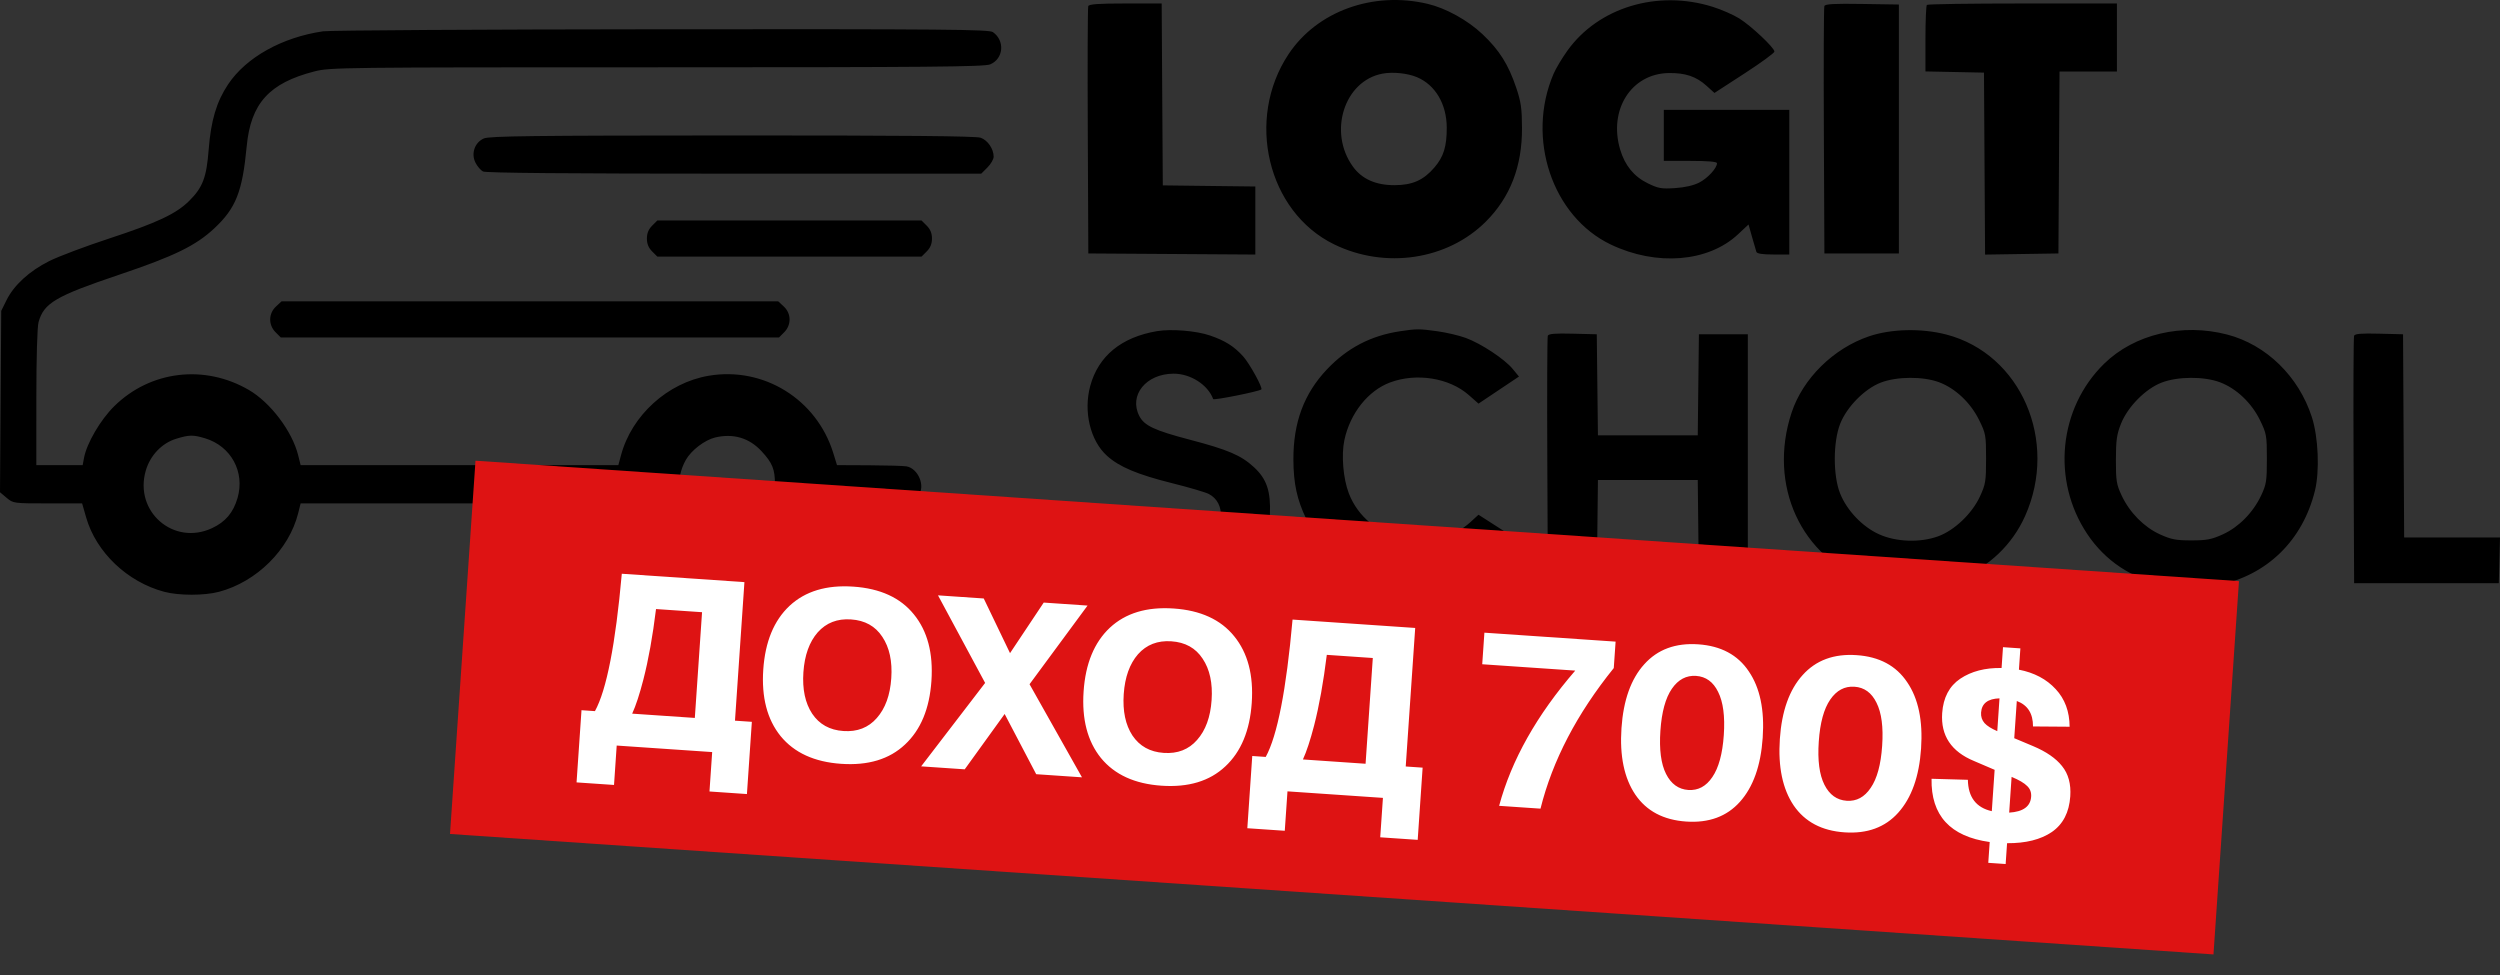
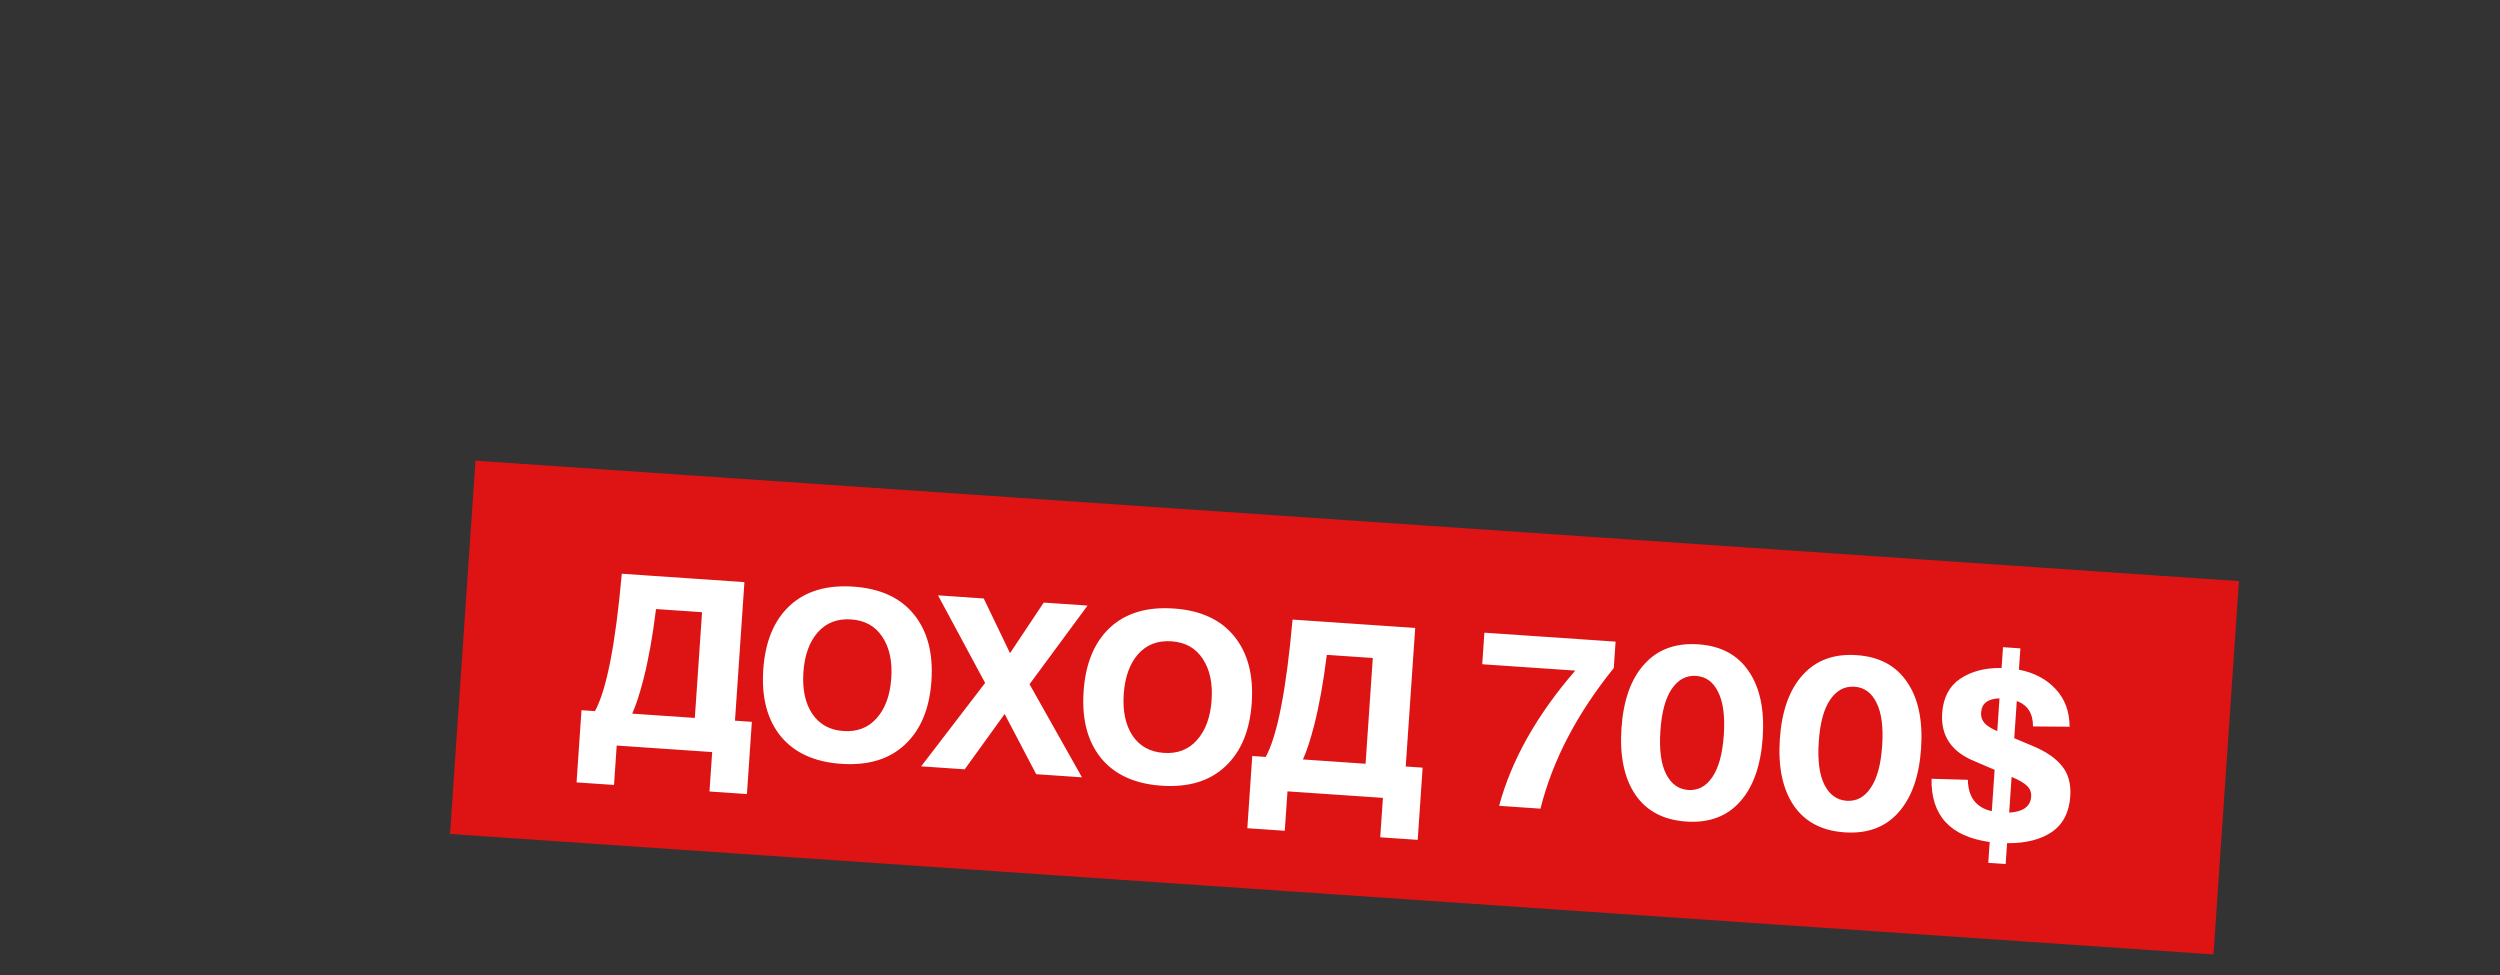
<svg xmlns="http://www.w3.org/2000/svg" width="100" height="39" viewBox="0 0 100 39" fill="none">
  <rect x="0" y="0" width="100" height="39" fill="#333333" stroke="none" />
-   <path fill-rule="evenodd" clip-rule="evenodd" d="M59.301 1.369C58.707 0.808 57.84 0.328 57.106 0.154C54.923 -0.362 52.685 0.447 51.543 2.166C49.814 4.766 50.7 8.472 53.362 9.773C55.41 10.774 57.898 10.4 59.438 8.86C60.411 7.887 60.888 6.649 60.88 5.117C60.877 4.332 60.839 4.071 60.646 3.5C60.331 2.572 59.975 2.008 59.301 1.369ZM69.573 0.739C69.338 0.593 68.86 0.383 68.509 0.273C66.299 -0.421 63.93 0.296 62.69 2.035C62.478 2.332 62.231 2.746 62.142 2.955C61.038 5.529 62.089 8.661 64.431 9.781C66.258 10.654 68.328 10.488 69.52 9.373L69.941 8.979L70.08 9.473C70.156 9.745 70.235 10.015 70.255 10.074C70.279 10.146 70.495 10.18 70.931 10.18H71.572V7.287V4.394H69.062H66.552V5.415V6.436H67.615C68.33 6.436 68.679 6.467 68.679 6.529C68.679 6.725 68.309 7.128 67.97 7.302C67.743 7.419 67.394 7.498 67.001 7.524C66.457 7.56 66.331 7.537 65.909 7.331C65.357 7.061 64.996 6.619 64.806 5.981C64.334 4.39 65.252 2.944 66.749 2.922C67.412 2.912 67.848 3.059 68.257 3.428L68.578 3.718L69.777 2.94C70.437 2.512 70.977 2.118 70.977 2.063C70.977 1.911 70.052 1.039 69.573 0.739ZM46.489 3.777L46.512 7.415L48.362 7.438L50.213 7.46V8.821V10.182L46.873 10.16L43.533 10.138L43.511 5.245C43.499 2.553 43.507 0.304 43.53 0.245C43.56 0.166 43.939 0.139 45.019 0.139H46.467L46.489 3.777ZM75.955 10.138V5.16V0.181L74.485 0.158C73.356 0.14 73.005 0.16 72.974 0.243C72.951 0.303 72.942 2.553 72.954 5.245L72.976 10.138H74.466H75.955ZM84.677 1.5V2.862H83.529H82.381L82.359 6.5L82.337 10.138L80.87 10.161L79.403 10.184L79.381 6.544L79.359 2.905L78.189 2.881L77.018 2.857V1.555C77.018 0.838 77.044 0.227 77.075 0.196C77.106 0.164 78.829 0.139 80.904 0.139H84.677V1.5ZM39.607 2.575C40.144 2.35 40.205 1.627 39.716 1.284C39.562 1.177 37.802 1.161 26.474 1.17C19.288 1.176 13.191 1.213 12.924 1.252C11.28 1.493 9.846 2.294 9.125 3.373C8.66 4.069 8.436 4.823 8.346 5.994C8.26 7.102 8.108 7.5 7.565 8.038C7.043 8.555 6.283 8.911 4.368 9.54C3.421 9.85 2.339 10.258 1.965 10.445C1.173 10.842 0.556 11.408 0.259 12.01L0.049 12.435L0.025 16.063L0 19.69L0.265 19.913C0.528 20.134 0.546 20.136 1.908 20.136H3.285L3.445 20.695C3.844 22.09 5.093 23.279 6.57 23.672C7.156 23.828 8.175 23.828 8.761 23.672C10.269 23.27 11.559 21.99 11.927 20.529L12.025 20.136H18.384H24.743L24.845 20.595C24.974 21.173 25.423 21.926 25.968 22.481C27.327 23.865 29.324 24.184 31.136 23.305C32.093 22.842 33.104 21.589 33.368 20.541L33.47 20.136H34.869C36.278 20.136 36.522 20.093 36.744 19.803C37.024 19.439 36.725 18.734 36.258 18.654C36.141 18.634 35.468 18.614 34.763 18.611L33.48 18.605L33.329 18.115C32.663 15.97 30.548 14.659 28.353 15.029C26.708 15.306 25.267 16.612 24.84 18.211L24.734 18.605H18.38H12.025L11.924 18.201C11.684 17.246 10.818 16.101 9.956 15.599C8.18 14.564 6.012 14.826 4.569 16.249C4.019 16.791 3.471 17.728 3.361 18.313L3.307 18.605H2.38H1.453L1.454 15.903C1.454 14.307 1.49 13.072 1.542 12.885C1.754 12.121 2.225 11.845 4.777 10.985C6.972 10.246 7.832 9.826 8.571 9.135C9.437 8.325 9.696 7.67 9.868 5.853C10.031 4.134 10.768 3.32 12.58 2.856C13.203 2.697 13.649 2.692 26.275 2.692C37.166 2.692 39.373 2.672 39.607 2.575ZM39.226 5.509C39.508 5.608 39.746 5.955 39.746 6.268C39.746 6.368 39.635 6.561 39.498 6.698L39.249 6.947H29.366C22.75 6.947 19.428 6.918 19.319 6.859C19.229 6.811 19.095 6.655 19.022 6.513C18.833 6.148 18.986 5.698 19.354 5.538C19.575 5.442 21.306 5.421 29.288 5.418C36.152 5.416 39.034 5.442 39.226 5.509ZM37.279 9.542C37.279 9.331 37.214 9.172 37.07 9.028L36.861 8.819H31.577H26.294L26.085 9.028C25.941 9.172 25.876 9.331 25.876 9.542C25.876 9.753 25.941 9.912 26.085 10.056L26.294 10.265H31.577H36.861L37.07 10.056C37.214 9.912 37.279 9.753 37.279 9.542ZM31.352 12.261C31.654 12.541 31.661 12.997 31.368 13.29L31.16 13.499H21.196H11.232L11.023 13.29C10.73 12.997 10.737 12.541 11.039 12.261L11.264 12.052H21.196H31.127L31.352 12.261ZM49.724 14.253C49.362 13.852 49.007 13.628 48.401 13.42C47.852 13.231 46.851 13.149 46.279 13.246C44.855 13.487 43.938 14.239 43.611 15.432C43.331 16.459 43.609 17.626 44.278 18.23C44.77 18.675 45.493 18.98 46.886 19.328C47.559 19.496 48.219 19.69 48.352 19.759C49.045 20.117 48.978 21.164 48.239 21.551C47.824 21.768 46.688 21.811 46.145 21.631C45.695 21.482 45.022 20.864 45.022 20.601C45.022 20.5 44.974 20.48 44.831 20.523C44.726 20.555 44.285 20.694 43.853 20.831L43.066 21.08L43.197 21.395C43.727 22.67 44.951 23.394 46.767 23.509C48.529 23.62 49.904 22.987 50.514 21.784C50.719 21.378 50.772 21.155 50.796 20.588C50.836 19.653 50.671 19.16 50.16 18.689C49.642 18.211 49.127 17.991 47.582 17.585C46.179 17.217 45.771 17.026 45.574 16.643C45.144 15.814 45.839 14.952 46.94 14.947C47.62 14.944 48.317 15.391 48.527 15.963C48.548 16.021 50.342 15.662 50.453 15.578C50.525 15.524 49.984 14.541 49.724 14.253ZM57.497 13.25C57.859 13.3 58.369 13.421 58.631 13.517C59.244 13.742 60.181 14.361 60.505 14.754L60.759 15.062L59.95 15.603L59.141 16.145L58.753 15.803C57.97 15.114 56.657 14.904 55.601 15.299C54.722 15.628 54.005 16.532 53.776 17.6C53.648 18.194 53.726 19.139 53.951 19.728C54.688 21.656 57.304 22.27 58.829 20.874L59.14 20.589L59.974 21.124L60.808 21.659L60.332 22.12C57.908 24.47 53.696 23.765 52.255 20.768C51.88 19.989 51.74 19.345 51.736 18.385C51.731 16.899 52.158 15.748 53.077 14.776C53.886 13.921 54.834 13.425 56 13.25C56.672 13.149 56.767 13.149 57.497 13.25ZM81.004 20.641C82.346 17.638 80.837 14.159 77.856 13.382C76.86 13.123 75.65 13.151 74.759 13.453C73.336 13.937 72.115 15.139 71.664 16.504C70.704 19.404 72.05 22.334 74.759 23.244C77.269 24.086 79.966 22.963 81.004 20.641ZM89.088 13.382C90.651 13.789 91.948 15.054 92.474 16.683C92.734 17.489 92.791 18.839 92.598 19.626C92.11 21.613 90.69 23.003 88.733 23.407C87.917 23.575 87.393 23.575 86.567 23.406C85.269 23.14 84.209 22.435 83.492 21.363C82.057 19.217 82.344 16.326 84.17 14.544C85.38 13.365 87.289 12.914 89.088 13.382ZM63.917 17.413L63.894 15.392L63.871 13.371L62.912 13.347C62.193 13.329 61.943 13.35 61.911 13.432C61.889 13.492 61.88 15.743 61.892 18.434L61.914 23.328H62.892H63.871L63.894 21.264L63.917 19.2H65.913H67.91L67.933 21.264L67.956 23.328H68.934H69.913V18.349V13.371H68.934H67.956L67.933 15.392L67.91 17.413H65.913H63.917ZM96.144 17.435L96.166 21.498H98.083H100L99.976 22.413L99.952 23.328H97.058H94.165L94.143 18.434C94.131 15.743 94.14 13.492 94.163 13.432C94.194 13.35 94.444 13.329 95.163 13.347L96.122 13.371L96.144 17.435ZM55.299 2.946C53.769 3.232 53.117 5.284 54.117 6.665C54.477 7.162 55.034 7.41 55.786 7.407C56.5 7.404 56.942 7.207 57.38 6.695C57.745 6.269 57.871 5.86 57.87 5.108C57.868 4.165 57.413 3.394 56.676 3.086C56.298 2.928 55.712 2.868 55.299 2.946ZM73.609 16.946C73.879 16.268 74.587 15.551 75.232 15.304C75.876 15.056 76.923 15.05 77.564 15.29C78.216 15.534 78.823 16.107 79.164 16.8C79.431 17.341 79.443 17.412 79.443 18.348C79.443 19.25 79.424 19.37 79.196 19.862C78.881 20.546 78.175 21.217 77.524 21.453C76.805 21.714 75.848 21.681 75.164 21.372C74.497 21.072 73.875 20.419 73.602 19.732C73.318 19.019 73.322 17.67 73.609 16.946ZM86.465 15.304C85.821 15.551 85.112 16.268 84.841 16.946C84.67 17.374 84.638 17.605 84.636 18.392C84.635 19.23 84.659 19.379 84.863 19.814C85.184 20.501 85.76 21.085 86.401 21.376C86.85 21.579 87.043 21.616 87.655 21.616C88.267 21.616 88.46 21.579 88.909 21.376C89.55 21.085 90.126 20.501 90.448 19.814C90.654 19.375 90.676 19.234 90.675 18.349C90.675 17.419 90.661 17.343 90.398 16.803C90.059 16.11 89.451 15.535 88.796 15.29C88.155 15.05 87.109 15.056 86.465 15.304ZM27.434 18.395C27.652 18.009 28.192 17.598 28.611 17.498C29.336 17.328 29.972 17.517 30.465 18.052C30.899 18.523 30.998 18.769 30.998 19.37C30.998 20.199 30.635 20.795 29.93 21.123C29.132 21.495 28.371 21.361 27.752 20.741C27.11 20.1 26.987 19.19 27.434 18.395ZM7.046 17.551C6.473 17.727 6.009 18.213 5.831 18.825C5.355 20.462 6.942 21.842 8.479 21.127C9.02 20.875 9.33 20.508 9.502 19.918C9.804 18.877 9.242 17.845 8.202 17.532C7.724 17.388 7.569 17.39 7.046 17.551Z" fill="black" />
  <rect width="70.703" height="14.966" transform="translate(19.02 18.428) rotate(3.907)" fill="#DE1313" />
-   <path d="M29.399 28.827L30.074 28.873L29.877 31.762L28.379 31.659L28.487 30.083L24.668 29.822L24.561 31.398L23.062 31.296L23.26 28.408L23.798 28.445C24.263 27.598 24.621 25.766 24.872 22.95L29.777 23.285L29.399 28.827ZM27.793 28.717L28.082 24.488L26.241 24.362C26.108 25.448 25.939 26.391 25.733 27.19C25.582 27.776 25.433 28.228 25.287 28.546L27.793 28.717ZM31.224 29.444C30.686 28.777 30.455 27.889 30.531 26.78C30.607 25.67 30.956 24.822 31.58 24.235C32.21 23.648 33.061 23.392 34.131 23.465C35.208 23.538 36.016 23.908 36.554 24.574C37.099 25.241 37.333 26.129 37.257 27.239C37.181 28.349 36.828 29.197 36.198 29.783C35.574 30.37 34.724 30.627 33.647 30.553C32.577 30.48 31.769 30.11 31.224 29.444ZM32.708 25.295C32.373 25.679 32.183 26.21 32.136 26.889C32.09 27.568 32.206 28.12 32.486 28.546C32.771 28.972 33.188 29.204 33.737 29.241C34.291 29.279 34.736 29.106 35.071 28.723C35.411 28.339 35.605 27.808 35.651 27.129C35.698 26.451 35.578 25.898 35.292 25.472C35.013 25.046 34.596 24.814 34.041 24.777C33.493 24.739 33.049 24.912 32.708 25.295ZM36.846 30.654L39.405 27.317L37.52 23.814L39.35 23.939L40.401 26.126L41.749 24.103L43.502 24.223L41.182 27.369L43.279 31.093L41.448 30.968L40.186 28.56L38.589 30.773L36.846 30.654ZM44.037 30.319C43.499 29.652 43.268 28.764 43.344 27.655C43.419 26.545 43.769 25.697 44.393 25.11C45.023 24.523 45.873 24.267 46.944 24.34C48.021 24.413 48.829 24.783 49.367 25.449C49.911 26.116 50.146 27.004 50.07 28.114C49.994 29.224 49.641 30.072 49.011 30.658C48.387 31.245 47.537 31.502 46.46 31.428C45.389 31.355 44.582 30.985 44.037 30.319ZM45.52 26.17C45.186 26.554 44.996 27.085 44.949 27.764C44.903 28.443 45.019 28.995 45.298 29.421C45.584 29.847 46.001 30.079 46.55 30.116C47.104 30.154 47.549 29.981 47.883 29.598C48.224 29.214 48.418 28.683 48.464 28.004C48.511 27.326 48.391 26.773 48.105 26.347C47.826 25.921 47.409 25.689 46.854 25.652C46.306 25.614 45.861 25.787 45.52 26.17ZM56.229 30.659L56.905 30.706L56.708 33.594L55.209 33.492L55.317 31.915L51.499 31.654L51.391 33.231L49.893 33.129L50.09 30.24L50.629 30.277C51.093 29.43 51.451 27.599 51.702 24.783L56.608 25.118L56.229 30.659ZM54.623 30.55L54.912 26.32L53.072 26.194C52.938 27.28 52.769 28.223 52.564 29.022C52.412 29.608 52.263 30.061 52.117 30.378L54.623 30.55ZM59.376 25.307L64.624 25.665L64.551 26.723C63.076 28.55 62.099 30.424 61.62 32.346L59.965 32.233C60.457 30.404 61.472 28.601 63.01 26.824L59.289 26.57L59.376 25.307ZM65.415 31.788C64.968 31.128 64.783 30.24 64.859 29.124C64.935 28.008 65.239 27.156 65.771 26.57C66.303 25.977 67.023 25.711 67.931 25.773C68.838 25.835 69.512 26.196 69.952 26.855C70.399 27.509 70.585 28.394 70.508 29.51C70.432 30.626 70.128 31.481 69.596 32.074C69.07 32.661 68.354 32.924 67.447 32.862C66.539 32.8 65.862 32.442 65.415 31.788ZM66.875 27.55C66.62 27.92 66.467 28.48 66.416 29.23C66.365 29.981 66.44 30.557 66.642 30.957C66.844 31.358 67.141 31.572 67.533 31.599C67.924 31.625 68.244 31.454 68.493 31.084C68.747 30.714 68.9 30.154 68.952 29.404C69.003 28.653 68.927 28.077 68.725 27.677C68.53 27.276 68.236 27.063 67.844 27.036C67.453 27.009 67.129 27.181 66.875 27.55ZM71.749 32.221C71.303 31.561 71.118 30.673 71.194 29.557C71.27 28.44 71.574 27.589 72.106 27.002C72.638 26.409 73.358 26.143 74.265 26.206C75.173 26.267 75.846 26.628 76.287 27.288C76.734 27.941 76.919 28.826 76.843 29.942C76.767 31.059 76.463 31.913 75.93 32.507C75.405 33.094 74.689 33.356 73.781 33.294C72.874 33.232 72.197 32.874 71.749 32.221ZM73.21 27.983C72.955 28.352 72.802 28.912 72.751 29.663C72.699 30.414 72.775 30.989 72.977 31.39C73.179 31.791 73.476 32.004 73.868 32.031C74.259 32.058 74.579 31.886 74.827 31.516C75.082 31.147 75.235 30.587 75.286 29.836C75.338 29.085 75.262 28.51 75.06 28.109C74.864 27.709 74.571 27.495 74.179 27.469C73.787 27.442 73.464 27.613 73.21 27.983ZM82.811 31.855C82.767 32.495 82.522 32.97 82.074 33.28C81.627 33.584 81.03 33.733 80.283 33.728L80.226 34.561L79.531 34.513L79.588 33.681C78.009 33.462 77.234 32.618 77.262 31.151L78.715 31.192C78.727 31.888 79.046 32.306 79.672 32.447L79.785 30.793L78.963 30.441C78.051 30.064 77.626 29.425 77.687 28.525C77.73 27.904 77.971 27.445 78.411 27.148C78.858 26.85 79.408 26.708 80.063 26.72L80.12 25.887L80.815 25.935L80.757 26.787C81.372 26.907 81.862 27.167 82.229 27.566C82.595 27.958 82.781 28.459 82.785 29.069L81.32 29.058C81.323 28.54 81.106 28.201 80.672 28.04L80.57 29.528L81.325 29.845C81.848 30.065 82.233 30.33 82.481 30.642C82.735 30.955 82.845 31.359 82.811 31.855ZM79.243 28.503C79.232 28.666 79.278 28.807 79.382 28.925C79.485 29.038 79.655 29.144 79.891 29.246L79.98 27.934C79.514 27.948 79.268 28.137 79.243 28.503ZM80.367 32.505C80.926 32.471 81.22 32.258 81.246 31.866C81.258 31.697 81.205 31.555 81.088 31.442C80.972 31.323 80.764 31.2 80.464 31.075L80.367 32.505Z" fill="white" />
+   <path d="M29.399 28.827L30.074 28.873L29.877 31.762L28.379 31.659L28.487 30.083L24.668 29.822L24.561 31.398L23.062 31.296L23.26 28.408L23.798 28.445C24.263 27.598 24.621 25.766 24.872 22.95L29.777 23.285L29.399 28.827ZM27.793 28.717L28.082 24.488L26.241 24.362C26.108 25.448 25.939 26.391 25.733 27.19C25.582 27.776 25.433 28.228 25.287 28.546L27.793 28.717ZM31.224 29.444C30.686 28.777 30.455 27.889 30.531 26.78C30.607 25.67 30.956 24.822 31.58 24.235C32.21 23.648 33.061 23.392 34.131 23.465C35.208 23.538 36.016 23.908 36.554 24.574C37.099 25.241 37.333 26.129 37.257 27.239C37.181 28.349 36.828 29.197 36.198 29.783C35.574 30.37 34.724 30.627 33.647 30.553C32.577 30.48 31.769 30.11 31.224 29.444ZM32.708 25.295C32.373 25.679 32.183 26.21 32.136 26.889C32.09 27.568 32.206 28.12 32.486 28.546C32.771 28.972 33.188 29.204 33.737 29.241C34.291 29.279 34.736 29.106 35.071 28.723C35.411 28.339 35.605 27.808 35.651 27.129C35.698 26.451 35.578 25.898 35.292 25.472C35.013 25.046 34.596 24.814 34.041 24.777C33.493 24.739 33.049 24.912 32.708 25.295ZM36.846 30.654L39.405 27.317L37.52 23.814L39.35 23.939L40.401 26.126L41.749 24.103L43.502 24.223L41.182 27.369L43.279 31.093L41.448 30.968L40.186 28.56L38.589 30.773L36.846 30.654ZM44.037 30.319C43.499 29.652 43.268 28.764 43.344 27.655C43.419 26.545 43.769 25.697 44.393 25.11C45.023 24.523 45.873 24.267 46.944 24.34C48.021 24.413 48.829 24.783 49.367 25.449C49.911 26.116 50.146 27.004 50.07 28.114C49.994 29.224 49.641 30.072 49.011 30.658C48.387 31.245 47.537 31.502 46.46 31.428C45.389 31.355 44.582 30.985 44.037 30.319ZM45.52 26.17C45.186 26.554 44.996 27.085 44.949 27.764C44.903 28.443 45.019 28.995 45.298 29.421C45.584 29.847 46.001 30.079 46.55 30.116C47.104 30.154 47.549 29.981 47.883 29.598C48.224 29.214 48.418 28.683 48.464 28.004C48.511 27.326 48.391 26.773 48.105 26.347C47.826 25.921 47.409 25.689 46.854 25.652C46.306 25.614 45.861 25.787 45.52 26.17ZM56.229 30.659L56.905 30.706L56.708 33.594L55.209 33.492L55.317 31.915L51.499 31.654L51.391 33.231L49.893 33.129L50.09 30.24L50.629 30.277C51.093 29.43 51.451 27.599 51.702 24.783L56.608 25.118L56.229 30.659ZM54.623 30.55L54.912 26.32L53.072 26.194C52.938 27.28 52.769 28.223 52.564 29.022C52.412 29.608 52.263 30.061 52.117 30.378ZM59.376 25.307L64.624 25.665L64.551 26.723C63.076 28.55 62.099 30.424 61.62 32.346L59.965 32.233C60.457 30.404 61.472 28.601 63.01 26.824L59.289 26.57L59.376 25.307ZM65.415 31.788C64.968 31.128 64.783 30.24 64.859 29.124C64.935 28.008 65.239 27.156 65.771 26.57C66.303 25.977 67.023 25.711 67.931 25.773C68.838 25.835 69.512 26.196 69.952 26.855C70.399 27.509 70.585 28.394 70.508 29.51C70.432 30.626 70.128 31.481 69.596 32.074C69.07 32.661 68.354 32.924 67.447 32.862C66.539 32.8 65.862 32.442 65.415 31.788ZM66.875 27.55C66.62 27.92 66.467 28.48 66.416 29.23C66.365 29.981 66.44 30.557 66.642 30.957C66.844 31.358 67.141 31.572 67.533 31.599C67.924 31.625 68.244 31.454 68.493 31.084C68.747 30.714 68.9 30.154 68.952 29.404C69.003 28.653 68.927 28.077 68.725 27.677C68.53 27.276 68.236 27.063 67.844 27.036C67.453 27.009 67.129 27.181 66.875 27.55ZM71.749 32.221C71.303 31.561 71.118 30.673 71.194 29.557C71.27 28.44 71.574 27.589 72.106 27.002C72.638 26.409 73.358 26.143 74.265 26.206C75.173 26.267 75.846 26.628 76.287 27.288C76.734 27.941 76.919 28.826 76.843 29.942C76.767 31.059 76.463 31.913 75.93 32.507C75.405 33.094 74.689 33.356 73.781 33.294C72.874 33.232 72.197 32.874 71.749 32.221ZM73.21 27.983C72.955 28.352 72.802 28.912 72.751 29.663C72.699 30.414 72.775 30.989 72.977 31.39C73.179 31.791 73.476 32.004 73.868 32.031C74.259 32.058 74.579 31.886 74.827 31.516C75.082 31.147 75.235 30.587 75.286 29.836C75.338 29.085 75.262 28.51 75.06 28.109C74.864 27.709 74.571 27.495 74.179 27.469C73.787 27.442 73.464 27.613 73.21 27.983ZM82.811 31.855C82.767 32.495 82.522 32.97 82.074 33.28C81.627 33.584 81.03 33.733 80.283 33.728L80.226 34.561L79.531 34.513L79.588 33.681C78.009 33.462 77.234 32.618 77.262 31.151L78.715 31.192C78.727 31.888 79.046 32.306 79.672 32.447L79.785 30.793L78.963 30.441C78.051 30.064 77.626 29.425 77.687 28.525C77.73 27.904 77.971 27.445 78.411 27.148C78.858 26.85 79.408 26.708 80.063 26.72L80.12 25.887L80.815 25.935L80.757 26.787C81.372 26.907 81.862 27.167 82.229 27.566C82.595 27.958 82.781 28.459 82.785 29.069L81.32 29.058C81.323 28.54 81.106 28.201 80.672 28.04L80.57 29.528L81.325 29.845C81.848 30.065 82.233 30.33 82.481 30.642C82.735 30.955 82.845 31.359 82.811 31.855ZM79.243 28.503C79.232 28.666 79.278 28.807 79.382 28.925C79.485 29.038 79.655 29.144 79.891 29.246L79.98 27.934C79.514 27.948 79.268 28.137 79.243 28.503ZM80.367 32.505C80.926 32.471 81.22 32.258 81.246 31.866C81.258 31.697 81.205 31.555 81.088 31.442C80.972 31.323 80.764 31.2 80.464 31.075L80.367 32.505Z" fill="white" />
</svg>